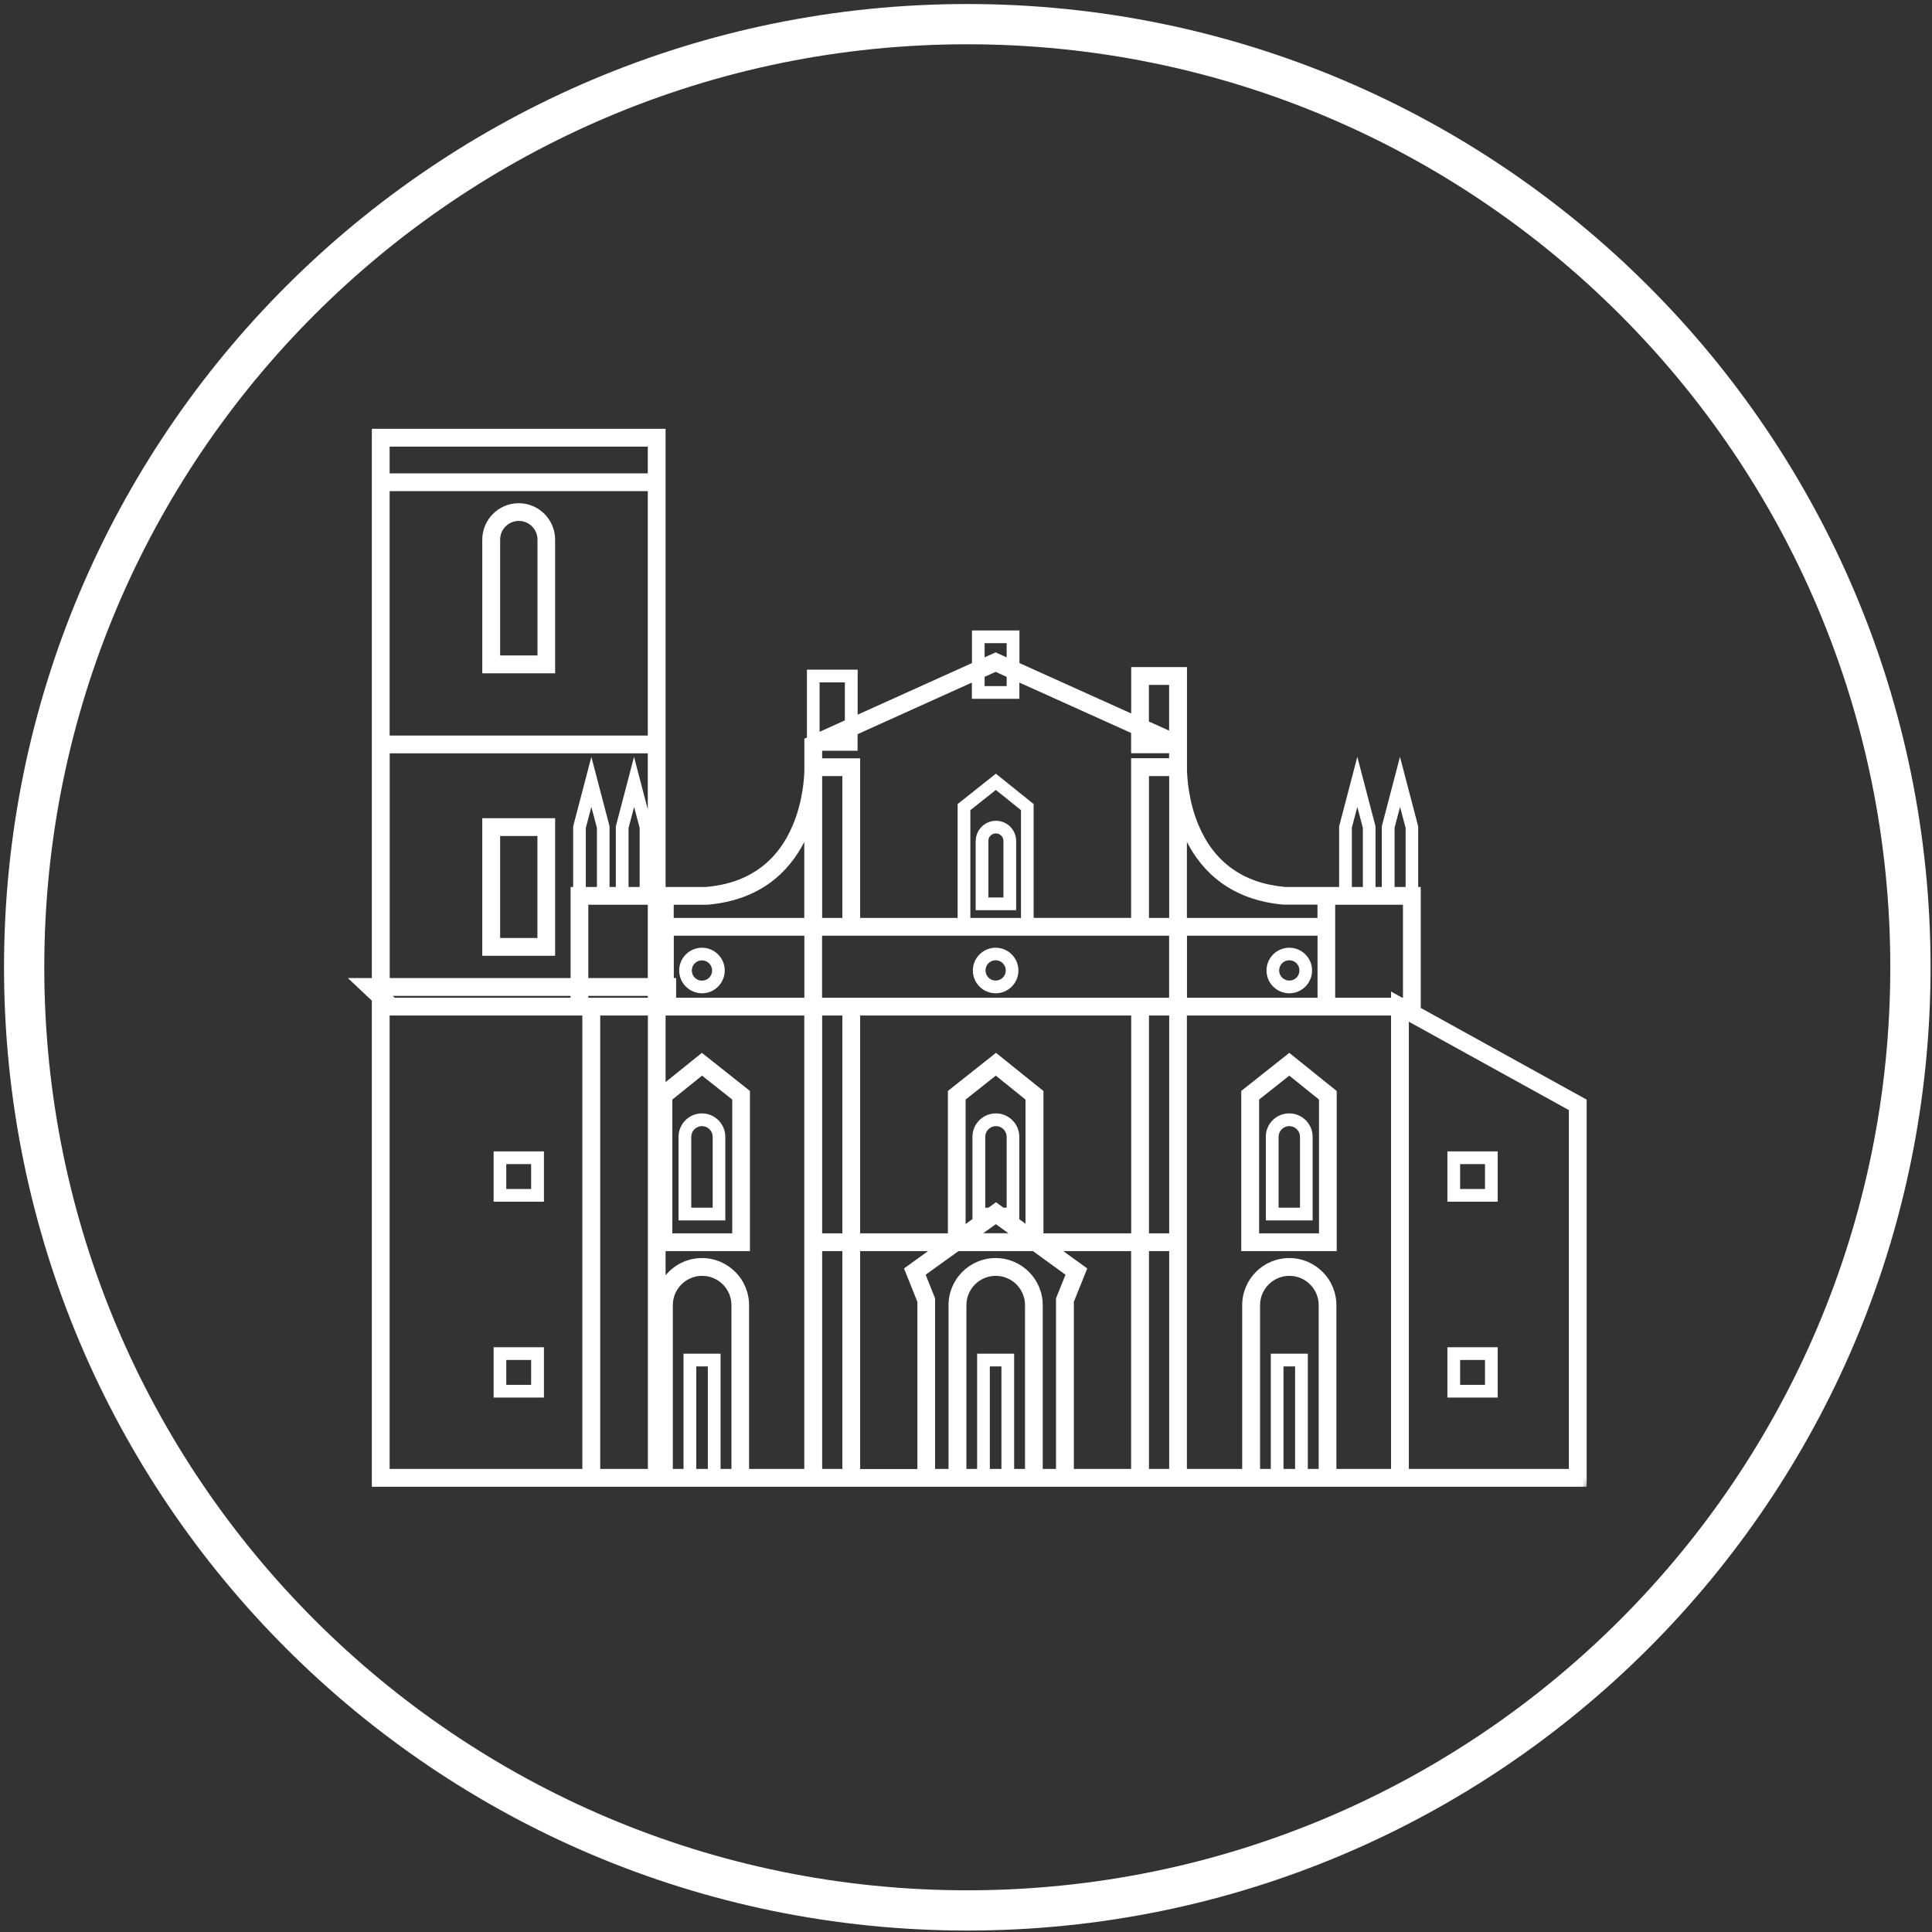
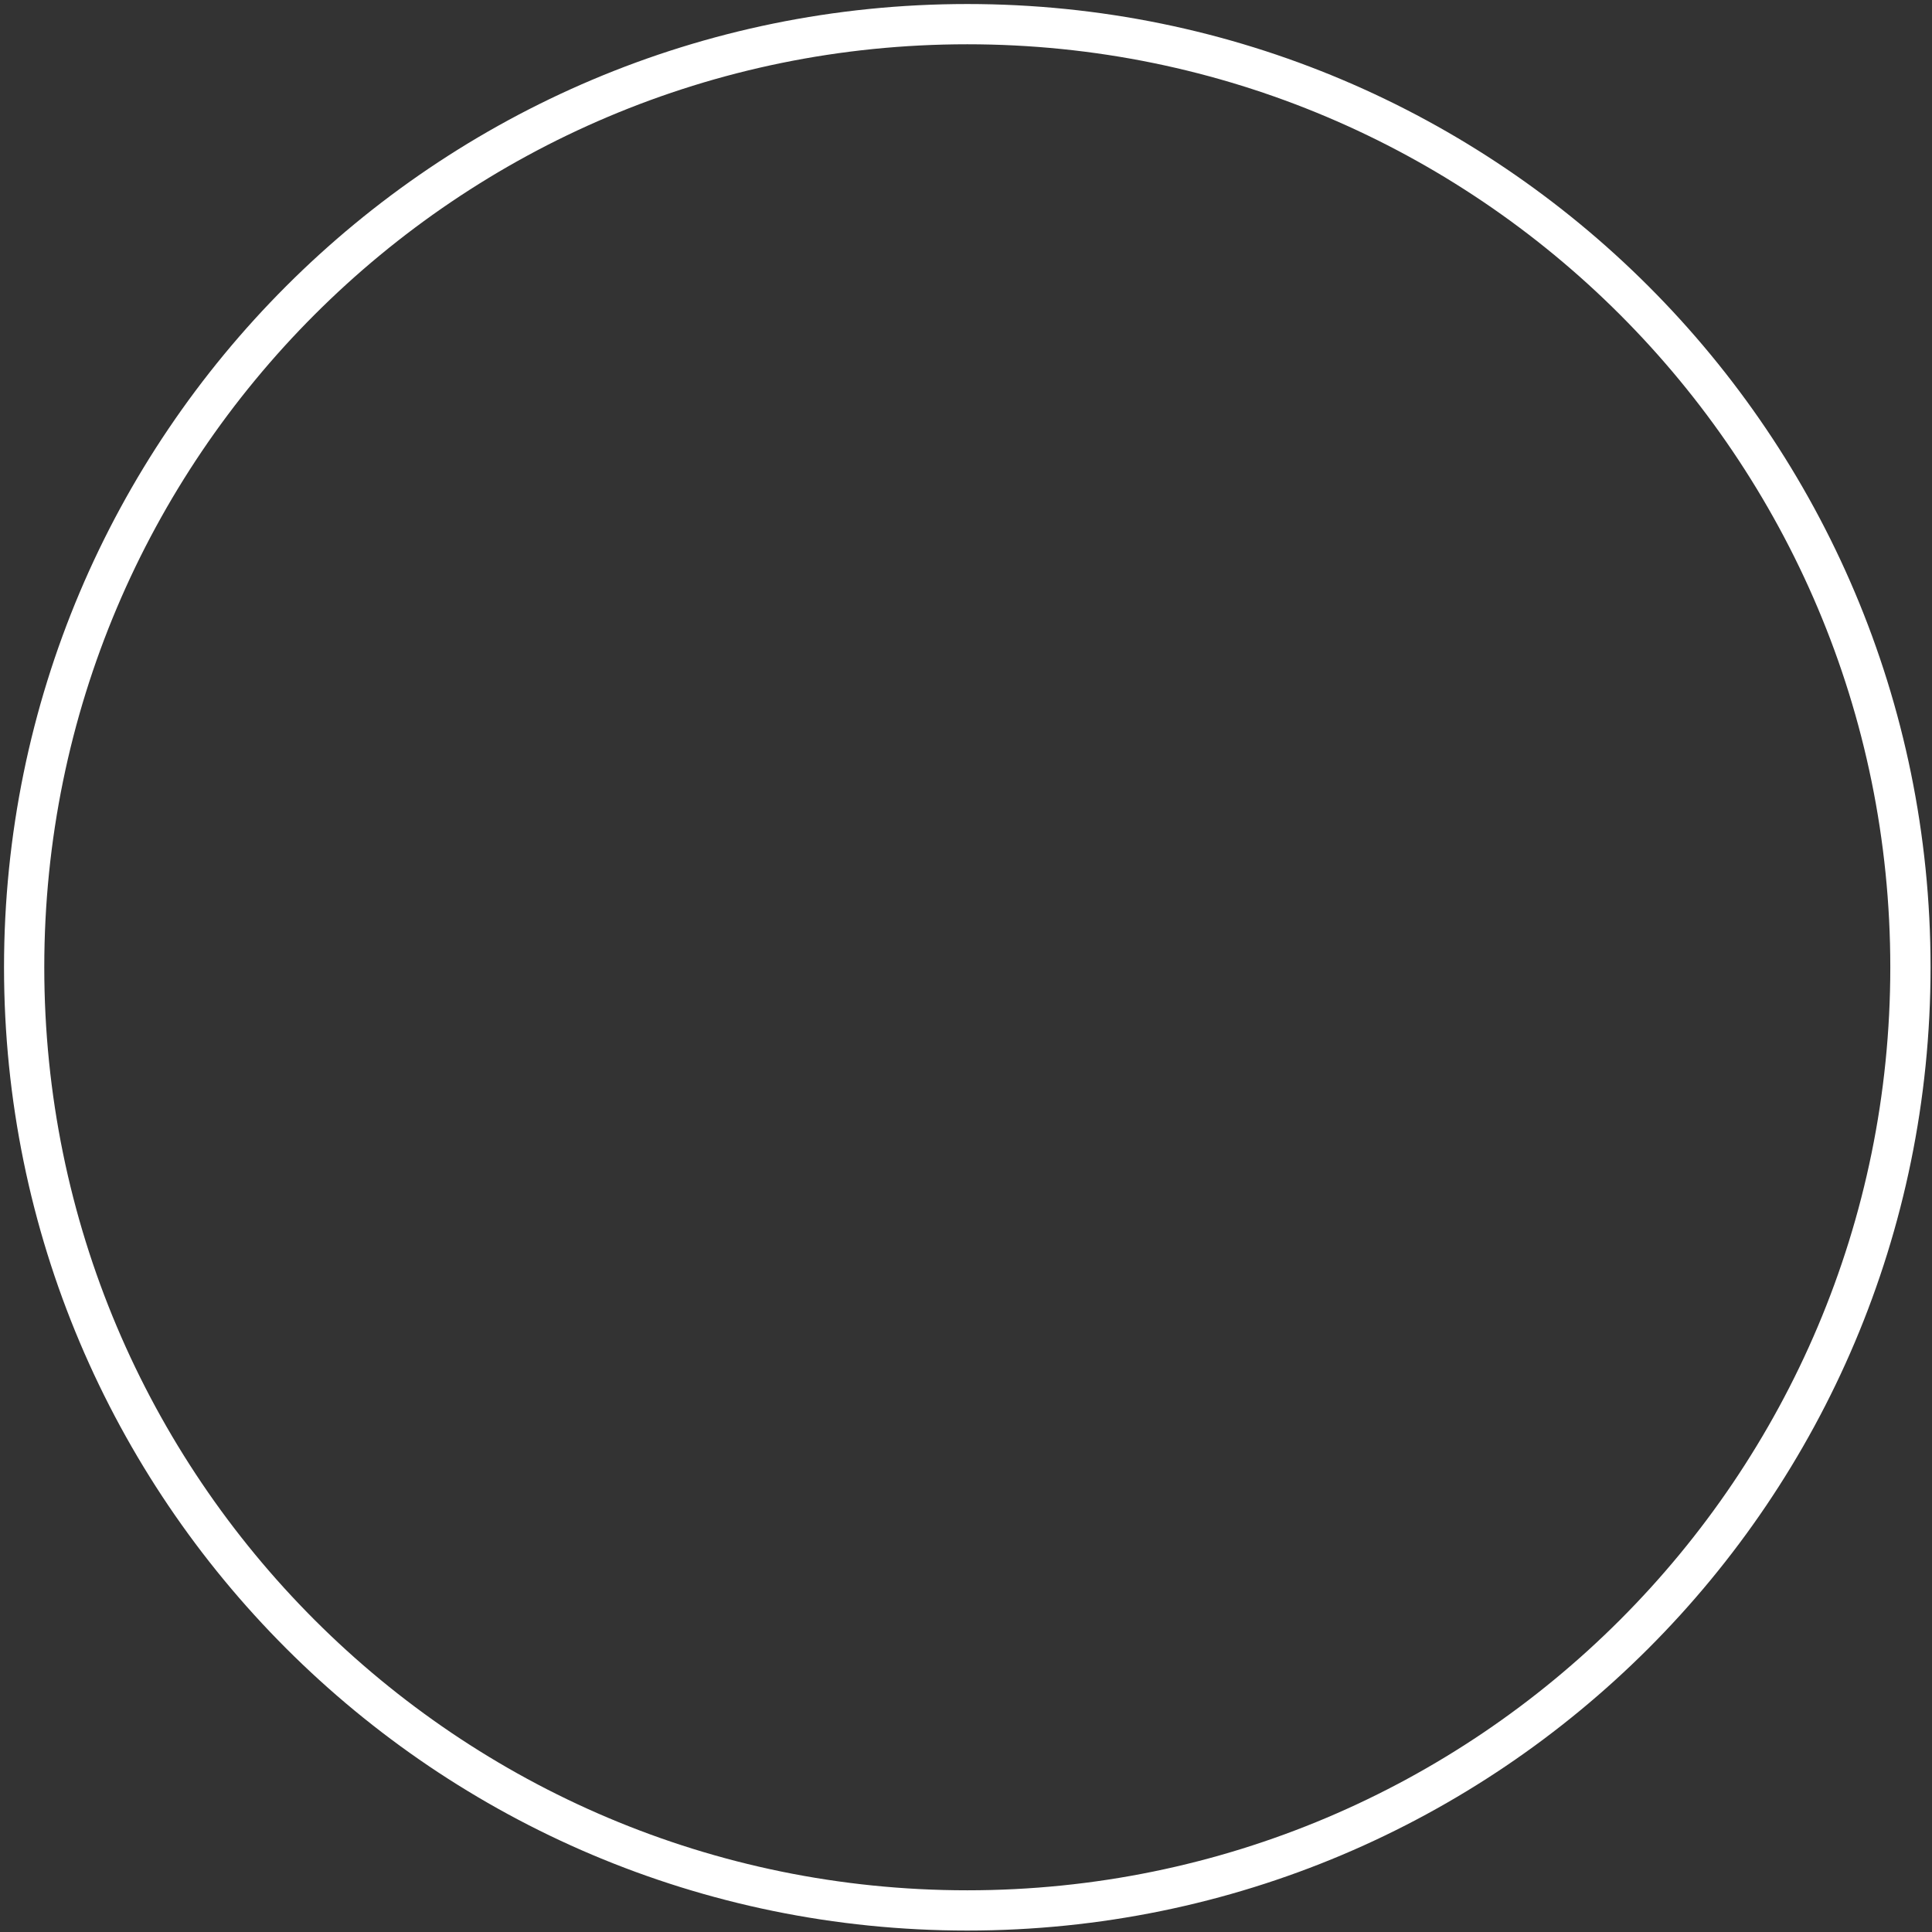
<svg xmlns="http://www.w3.org/2000/svg" width="240" height="240" viewBox="0 0 240 240" fill="none">
  <rect x="0" y="0" width="240" height="240" fill="#333333" stroke="none" />
  <g clip-path="url(#clip0_1529_240)">
    <path d="M120.16 237.32C184.866 237.32 237.32 184.866 237.32 120.16C237.32 55.454 184.866 3 120.16 3C55.454 3 3 55.454 3 120.16C3 184.866 55.454 237.32 120.16 237.32Z" stroke="white" stroke-width="5" stroke-miterlimit="10" />
    <mask id="mask0_1529_240" style="mask-type:luminance" maskUnits="userSpaceOnUse" x="19" y="19" width="202" height="202">
-       <path d="M120.16 220.74C64.7 220.74 19.58 175.62 19.58 120.16C19.58 64.7 64.7 19.58 120.16 19.58C175.62 19.58 220.74 64.7 220.74 120.16C220.74 175.62 175.62 220.74 120.16 220.74Z" fill="white" />
-     </mask>
+       </mask>
    <g mask="url(#mask0_1529_240)">
      <path d="M64.44 62.51C61.94 62.51 59.91 64.54 59.91 67.04V83.64H68.96V67.04C68.96 64.54 66.93 62.51 64.43 62.51H64.44ZM66.76 81.42H62.13V67.03C62.13 65.75 63.17 64.71 64.45 64.71C65.73 64.71 66.77 65.75 66.77 67.03V81.42H66.76Z" fill="white" />
-       <path d="M123.682 117.73C122.122 117.73 120.852 119 120.852 120.56C120.852 122.12 122.122 123.39 123.682 123.39C125.242 123.39 126.512 122.12 126.512 120.56C126.512 119 125.242 117.73 123.682 117.73ZM123.682 121.81C122.992 121.81 122.422 121.25 122.422 120.55C122.422 119.85 122.982 119.29 123.682 119.29C124.382 119.29 124.942 119.85 124.942 120.55C124.942 121.25 124.382 121.81 123.682 121.81Z" fill="white" />
+       <path d="M123.682 117.73C122.122 117.73 120.852 119 120.852 120.56C120.852 122.12 122.122 123.39 123.682 123.39C125.242 123.39 126.512 122.12 126.512 120.56C126.512 119 125.242 117.73 123.682 117.73ZM123.682 121.81C122.422 119.85 122.982 119.29 123.682 119.29C124.382 119.29 124.942 119.85 124.942 120.55C124.942 121.25 124.382 121.81 123.682 121.81Z" fill="white" />
      <path d="M121.201 104.47V113.07H126.231V104.47C126.231 103.08 125.101 101.96 123.721 101.96C122.341 101.96 121.211 103.09 121.211 104.47H121.201ZM122.771 104.47C122.771 103.95 123.191 103.53 123.711 103.53C124.231 103.53 124.651 103.95 124.651 104.47V111.49H122.781V104.47H122.771Z" fill="white" />
      <path d="M176.491 125.21V110.18H176.171V102.65L173.911 94.02L171.651 102.65V110.18H170.871V102.65L168.611 94.02L166.351 102.65V110.18H159.631C154.451 109.72 150.831 107.13 148.881 102.49C147.621 99.49 147.471 96.53 147.451 95.62V82.87H140.521V88.63L126.641 82.37V78.32H120.741V82.37L106.541 88.78V83.19H100.241V91.62L99.921 91.76V95.62C99.911 96.53 99.751 99.49 98.491 102.49C96.541 107.13 92.921 109.72 87.741 110.18H82.681V53.27H46.191V121.5H43.211L46.191 124.3V184.69H197.101V136.6L176.491 125.21ZM173.231 102.85L173.921 100.24L174.611 102.85V110.18H173.241V102.85H173.231ZM167.921 102.85L168.611 100.24L169.301 102.85V110.18H167.931V102.85H167.921ZM165.871 112.39H174.281V123.94H174.191L172.801 123.17V123.94H165.861V112.39H165.871ZM145.241 153.21H142.731V126.15H145.241V153.21ZM127.401 152.02L126.621 151.45V141.22C126.621 139.62 125.321 138.31 123.711 138.31C122.101 138.31 120.801 139.61 120.801 141.22V151.44L119.951 152.05V136.59L123.701 133.62L127.391 136.59V152.03L127.401 152.02ZM123.721 149.35L122.791 150.02H122.391V141.22C122.391 140.49 122.991 139.89 123.721 139.89C124.451 139.89 125.051 140.49 125.051 141.22V150.02H124.651L123.731 149.35H123.721ZM123.711 152.07L125.271 153.2H122.131L123.711 152.07ZM123.721 130.79L117.751 135.52V153.21H106.851V126.15H140.521V153.21H129.621V135.53L123.731 130.79H123.721ZM48.791 123.71H70.871V123.94H49.031L48.791 123.71ZM73.081 123.71H80.471V123.94H73.081V123.71ZM74.141 110.18H72.771V102.85L73.461 100.24L74.151 102.85V110.18H74.141ZM73.081 112.39H80.471V121.5H73.081V112.39ZM79.451 110.18H78.081V102.85L78.771 100.24L79.461 102.85V110.18H79.451ZM83.701 121.5V116.24H99.921V123.94H83.991V121.5H83.711H83.701ZM102.131 126.15H104.641V153.21H102.131V126.15ZM142.721 123.94H102.121V116.24H145.231V123.94H142.721ZM102.131 96.41H104.641V114.03H102.131V96.41ZM126.821 114.03H120.541V100.64L123.711 98.13L126.831 100.64V114.03H126.821ZM145.241 96.41V114.03H142.731V96.41H145.241ZM147.451 116.24H163.671V123.94H147.451V116.24ZM159.481 112.38H163.661V114.03H147.441V104.59C149.351 108.29 152.891 111.81 159.471 112.38H159.481ZM142.721 85.08H145.231V90.76L142.721 89.63V85.08ZM122.311 79.9H125.051V81.66L123.681 81.04L122.311 81.66V79.9ZM122.311 84.08L123.681 83.46L125.051 84.08V85.23H122.311V84.08ZM101.811 84.77H104.951V89.49L101.811 90.91V84.77ZM102.131 93.26H106.531V91.2L120.731 84.79V86.81H126.631V84.79L140.511 91.05V93.57H145.231V94.19H140.511V114.02H128.401V99.88L123.711 96.11L118.961 99.88V114.03H106.851V94.2H102.131V93.26ZM83.701 112.39H87.881C94.471 111.82 98.011 108.3 99.911 104.59V114.03H83.691V112.39H83.701ZM48.401 55.48H80.471V58.8H48.401V55.48ZM48.401 61.01H80.471V91.37H48.401V61.01ZM48.401 93.58H80.471V100.55L78.761 94.02L76.501 102.65V110.18H75.721V102.65L73.461 94.02L71.201 102.65V110.18H70.881V121.5H48.411V93.58H48.401ZM48.401 182.48V126.15H72.341V182.48H48.401ZM74.561 182.48V126.15H80.481V182.48H74.561ZM87.931 182.48H86.491V169.74H87.931V182.48ZM89.511 182.48V168.16H84.911V182.48H83.581V162.13C83.581 160.13 85.211 158.49 87.221 158.49C89.231 158.49 90.861 160.12 90.861 162.13V182.48H89.531H89.511ZM99.921 182.48H93.051V162.13C93.051 158.91 90.431 156.28 87.201 156.28C85.381 156.28 83.751 157.12 82.681 158.42V155.42H93.161V135.52L87.191 130.79L82.681 134.42V126.15H99.911V182.48H99.921ZM83.521 153.21V136.59L87.211 133.62L90.961 136.59V153.21H83.521ZM104.641 182.48H102.131V155.42H104.641V182.48ZM106.851 182.48V155.42H115.281L112.301 157.57L113.961 161.72V182.49H106.851V182.48ZM124.401 182.48H122.961V169.74H124.401V182.48ZM125.981 182.48V168.16H121.381V182.48H120.051V162.13C120.051 160.13 121.681 158.49 123.691 158.49C125.701 158.49 127.331 160.12 127.331 162.13V182.48H126.001H125.981ZM129.531 182.48V162.13C129.531 158.91 126.911 156.28 123.681 156.28C120.451 156.28 117.831 158.9 117.831 162.13V182.48H116.161V161.29L114.991 158.35L119.061 155.42H128.321L132.361 158.35L131.181 161.29V182.48H129.511H129.531ZM140.511 182.48H133.401V161.71L135.061 157.57L132.091 155.42H140.511V182.48ZM145.241 182.48H142.731V155.42H145.241V182.48ZM160.881 182.48H159.441V169.74H160.881V182.48ZM162.461 182.48V168.16H157.861V182.48H156.531V162.13C156.531 160.13 158.161 158.49 160.171 158.49C162.181 158.49 163.811 160.12 163.811 162.13V182.48H162.481H162.461ZM172.811 182.48H166.011V162.13C166.011 158.91 163.391 156.28 160.161 156.28C156.931 156.28 154.311 158.9 154.311 162.13V182.48H147.441V126.15H172.801V182.48H172.811ZM194.891 182.48H175.011V126.92L194.891 137.9V182.48Z" fill="white" />
      <path d="M154.191 135.52V155.42H166.051V135.53L160.161 130.79L154.191 135.52ZM163.851 153.21H156.411V136.59L160.161 133.62L163.851 136.59V153.21Z" fill="white" />
      <path d="M157.25 141.22V151.6H163.06V141.22C163.06 139.62 161.76 138.31 160.15 138.31C158.54 138.31 157.24 139.61 157.24 141.22H157.25ZM158.83 141.22C158.83 140.49 159.43 139.89 160.16 139.89C160.89 139.89 161.49 140.49 161.49 141.22V150.02H158.83V141.22Z" fill="white" />
      <path d="M186.051 143.03H179.801V149.28H186.051V143.03ZM184.471 147.7H181.381V144.61H184.471V147.7Z" fill="white" />
-       <path d="M186.051 167.36H179.801V173.61H186.051V167.36ZM184.471 172.03H181.381V168.94H184.471V172.03Z" fill="white" />
-       <path d="M87.201 138.31C85.601 138.31 84.291 139.61 84.291 141.22V151.6H90.101V141.22C90.101 139.62 88.801 138.31 87.191 138.31H87.201ZM88.531 150.02H85.871V141.22C85.871 140.49 86.471 139.89 87.201 139.89C87.931 139.89 88.531 140.49 88.531 141.22V150.02Z" fill="white" />
      <path d="M61.32 149.28H67.57V143.03H61.32V149.28ZM62.89 144.61H65.98V147.7H62.89V144.61Z" fill="white" />
      <path d="M61.32 173.61H67.57V167.36H61.32V173.61ZM62.89 168.94H65.98V172.03H62.89V168.94Z" fill="white" />
      <path d="M87.201 123.39C88.761 123.39 90.031 122.12 90.031 120.56C90.031 119 88.761 117.73 87.201 117.73C85.641 117.73 84.371 119 84.371 120.56C84.371 122.12 85.641 123.39 87.201 123.39ZM87.201 119.3C87.891 119.3 88.461 119.86 88.461 120.56C88.461 121.26 87.901 121.82 87.201 121.82C86.501 121.82 85.941 121.26 85.941 120.56C85.941 119.86 86.501 119.3 87.201 119.3Z" fill="white" />
      <path d="M160.16 117.73C158.6 117.73 157.33 119 157.33 120.56C157.33 122.12 158.6 123.39 160.16 123.39C161.72 123.39 162.99 122.12 162.99 120.56C162.99 119 161.72 117.73 160.16 117.73ZM160.16 121.81C159.47 121.81 158.9 121.25 158.9 120.55C158.9 119.85 159.46 119.29 160.16 119.29C160.86 119.29 161.42 119.85 161.42 120.55C161.42 121.25 160.86 121.81 160.16 121.81Z" fill="white" />
      <path d="M59.91 101.64V118.73H68.96V101.64H59.91ZM66.76 116.52H62.13V103.85H66.76V116.52Z" fill="white" />
    </g>
  </g>
  <defs>
    <clipPath id="clip0_1529_240">
      <rect width="239.32" height="239.32" fill="white" transform="translate(0.5 0.5)" />
    </clipPath>
  </defs>
</svg>